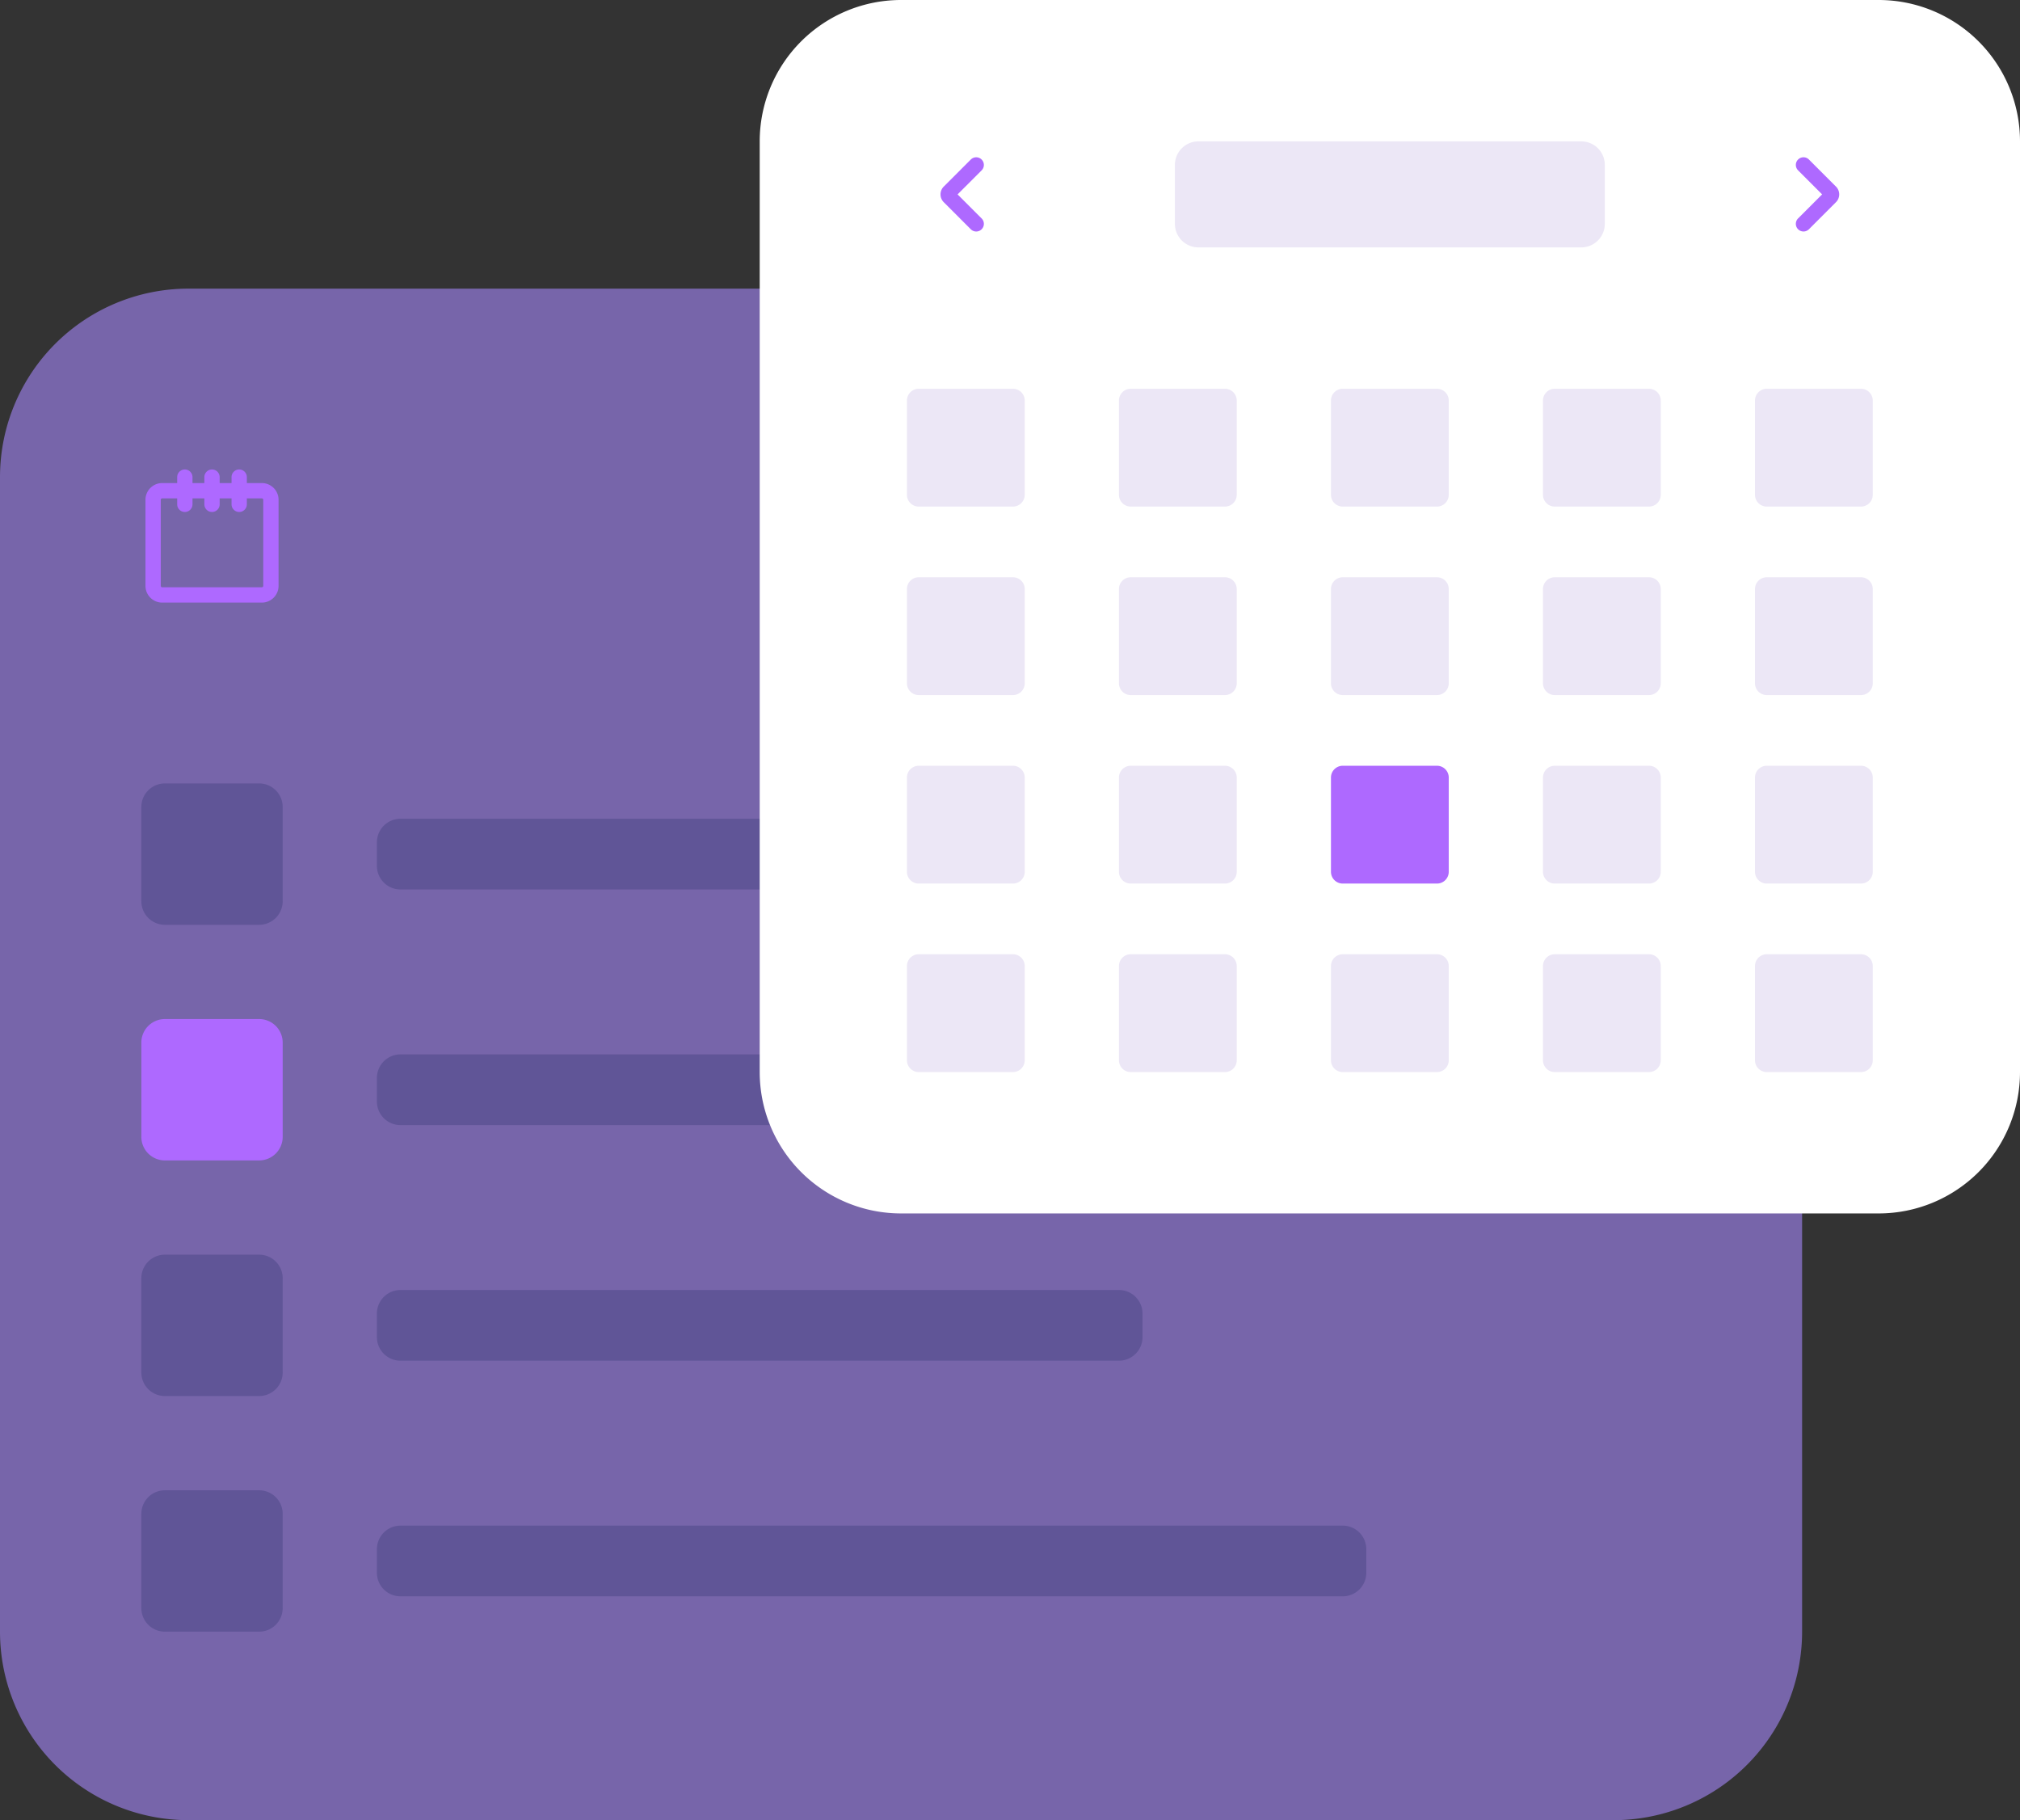
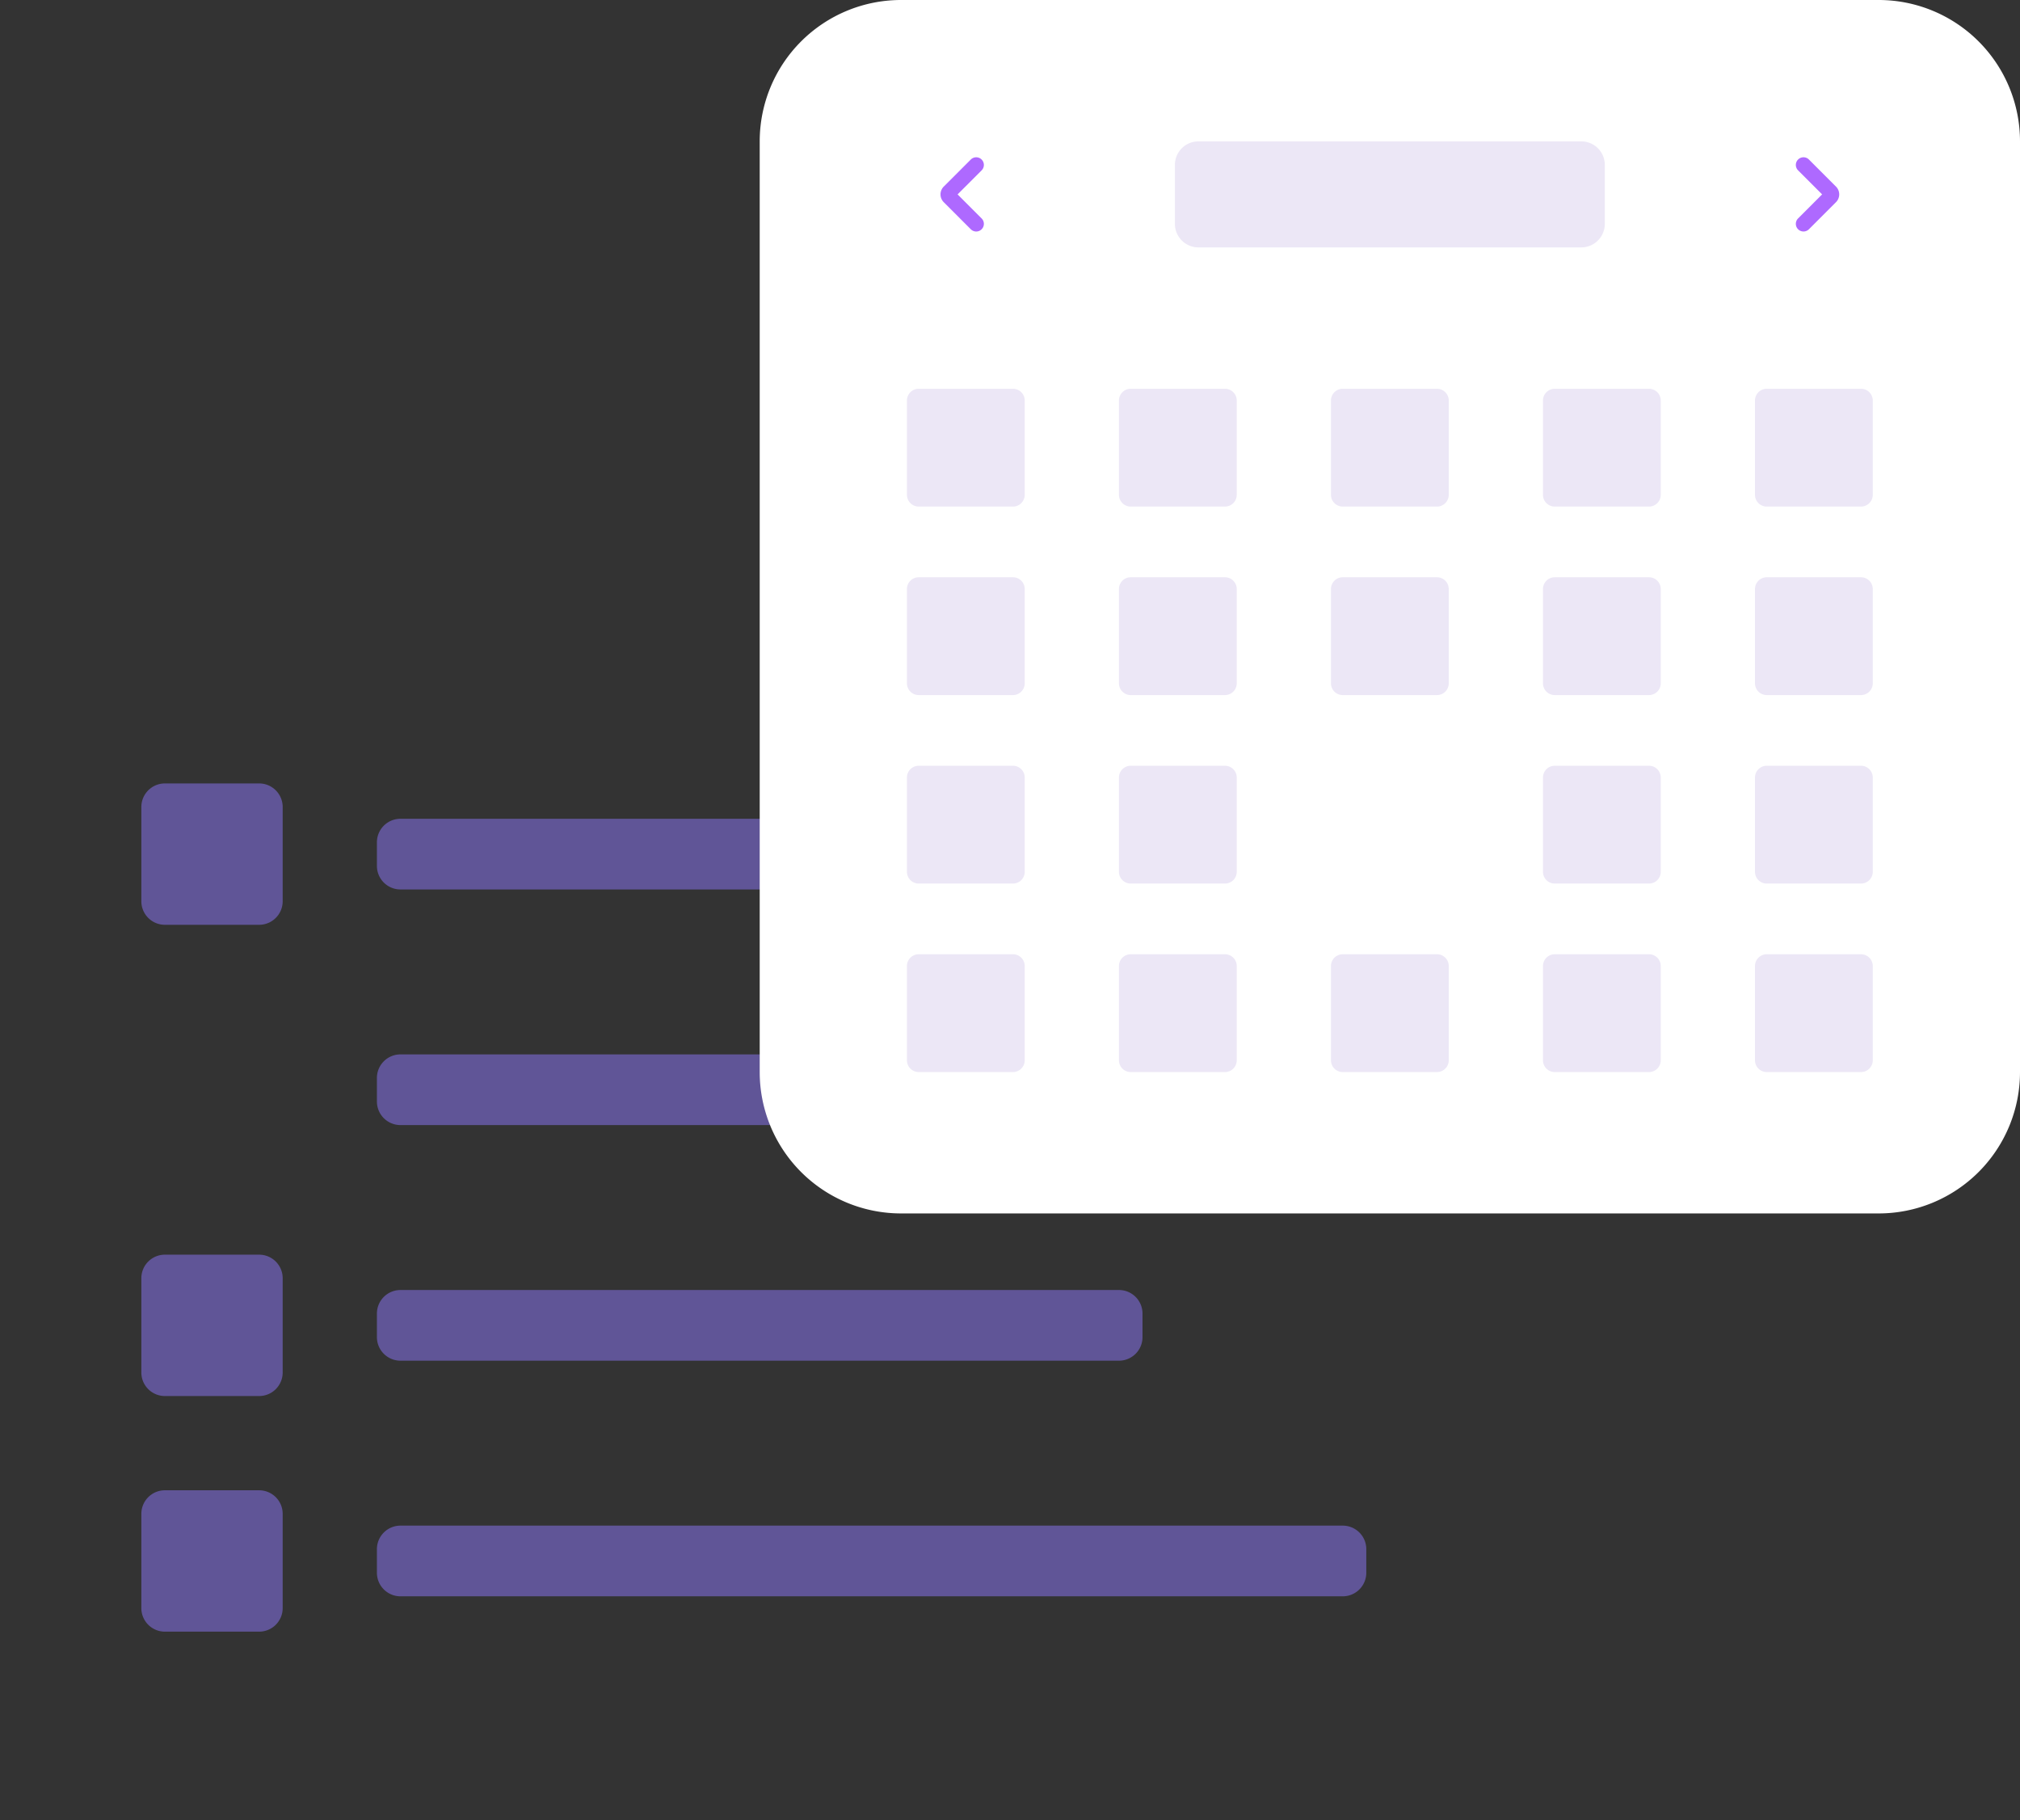
<svg xmlns="http://www.w3.org/2000/svg" width="343" height="309" viewBox="0 0 343 309">
  <rect x="0" y="0" width="343" height="309" fill="#333333" stroke="none" />
  <g id="modules-events" transform="translate(-15 -10)">
-     <path id="Path_47" data-name="Path 47" d="M32,0H274a32,32,0,0,1,32,32V228a32,32,0,0,1-32,32H32A32,32,0,0,1,0,228V32A32,32,0,0,1,32,0Z" transform="translate(15 59)" fill="#7765aa" />
-     <path id="Path_40" data-name="Path 40" d="M-2440.161-592.4a2.842,2.842,0,0,1-2.839-2.839v-14.615a2.842,2.842,0,0,1,2.839-2.839h2.546V-613.7a1.3,1.3,0,0,1,1.3-1.3,1.3,1.3,0,0,1,1.3,1.3v1.007H-2433V-613.7a1.3,1.3,0,0,1,1.3-1.3,1.3,1.3,0,0,1,1.3,1.3v1.007h2.015V-613.7a1.3,1.3,0,0,1,1.3-1.3,1.3,1.3,0,0,1,1.3,1.3v1.007h2.546a2.842,2.842,0,0,1,2.839,2.839v14.615a2.842,2.842,0,0,1-2.839,2.839Zm-.239-17.454v14.615a.239.239,0,0,0,.239.239h16.923a.24.24,0,0,0,.239-.239v-14.615a.239.239,0,0,0-.239-.238h-2.546v1.008a1.3,1.3,0,0,1-1.3,1.3,1.3,1.3,0,0,1-1.3-1.3v-1.008h-2.015v1.008a1.3,1.3,0,0,1-1.3,1.3,1.3,1.3,0,0,1-1.3-1.3v-1.008h-2.015v1.008a1.3,1.3,0,0,1-1.3,1.3,1.3,1.3,0,0,1-1.3-1.3v-1.008h-2.546A.238.238,0,0,0-2440.4-609.854Z" transform="translate(2482.7 704.7)" fill="#ae69ff" />
    <path id="Path_39" data-name="Path 39" d="M-2439-471a4,4,0,0,1-4-4v-16a4,4,0,0,1,4-4h16a4,4,0,0,1,4,4v16a4,4,0,0,1-4,4Zm40-6a4,4,0,0,1-4-4v-4a4,4,0,0,1,4-4h160a4,4,0,0,1,4,4v4a4,4,0,0,1-4,4Zm-40-34a4,4,0,0,1-4-4v-16a4,4,0,0,1,4-4h16a4,4,0,0,1,4,4v16a4,4,0,0,1-4,4Zm40-6a4,4,0,0,1-4-4v-4a4,4,0,0,1,4-4h122a4,4,0,0,1,4,4v4a4,4,0,0,1-4,4Zm0-40a4,4,0,0,1-4-4v-4a4,4,0,0,1,4-4h139a4,4,0,0,1,4,4v4a4,4,0,0,1-4,4Zm-40-34a4,4,0,0,1-4-4v-16a4,4,0,0,1,4-4h16a4,4,0,0,1,4,4v16a4,4,0,0,1-4,4Zm40-6a4,4,0,0,1-4-4v-4a4,4,0,0,1,4-4h181a4,4,0,0,1,4,4v4a4,4,0,0,1-4,4Z" transform="translate(2482 758)" fill="#605597" />
-     <path id="Path_41" data-name="Path 41" d="M4,0H20a4,4,0,0,1,4,4V20a4,4,0,0,1-4,4H4a4,4,0,0,1-4-4V4A4,4,0,0,1,4,0Z" transform="translate(39 183)" fill="#ae69ff" />
    <path id="Path_45" data-name="Path 45" d="M24,0H190a24,24,0,0,1,24,24V182a24,24,0,0,1-24,24H24A24,24,0,0,1,0,182V24A24,24,0,0,1,24,0Z" transform="translate(144 10)" fill="#fff" />
    <path id="Path_46" data-name="Path 46" d="M-2297.381-602.78a1.3,1.3,0,0,1,0-1.839l4.081-4.081-4.081-4.081a1.3,1.3,0,0,1,0-1.838,1.3,1.3,0,0,1,1.839,0l4.575,4.575a1.869,1.869,0,0,1,.415.6l.005.014a1.872,1.872,0,0,1,.148.73,1.867,1.867,0,0,1-.148.729l-.005.014a1.859,1.859,0,0,1-.415.6l-4.575,4.576a1.3,1.3,0,0,1-.919.381A1.3,1.3,0,0,1-2297.381-602.78Zm-140.476,0-4.574-4.576a1.86,1.86,0,0,1-.415-.6.066.066,0,0,0-.006-.014,1.884,1.884,0,0,1-.147-.729,1.888,1.888,0,0,1,.147-.73.084.084,0,0,0,.006-.013,1.864,1.864,0,0,1,.415-.6l4.574-4.575a1.3,1.3,0,0,1,1.839,0,1.3,1.3,0,0,1,0,1.838l-4.081,4.081,4.081,4.081a1.3,1.3,0,0,1,0,1.839,1.3,1.3,0,0,1-.92.381A1.3,1.3,0,0,1-2437.857-602.78Z" transform="translate(2617.7 651.7)" fill="#ae69ff" />
    <path id="Path_44" data-name="Path 44" d="M-2297-457a2,2,0,0,1-2-2v-16a2,2,0,0,1,2-2h16a2,2,0,0,1,2,2v16a2,2,0,0,1-2,2Zm-36,0a2,2,0,0,1-2-2v-16a2,2,0,0,1,2-2h16a2,2,0,0,1,2,2v16a2,2,0,0,1-2,2Zm-36,0a2,2,0,0,1-2-2v-16a2,2,0,0,1,2-2h16a2,2,0,0,1,2,2v16a2,2,0,0,1-2,2Zm-36,0a2,2,0,0,1-2-2v-16a2,2,0,0,1,2-2h16a2,2,0,0,1,2,2v16a2,2,0,0,1-2,2Zm-36,0a2,2,0,0,1-2-2v-16a2,2,0,0,1,2-2h16a2,2,0,0,1,2,2v16a2,2,0,0,1-2,2Zm144-32a2,2,0,0,1-2-2v-16a2,2,0,0,1,2-2h16a2,2,0,0,1,2,2v16a2,2,0,0,1-2,2Zm-36,0a2,2,0,0,1-2-2v-16a2,2,0,0,1,2-2h16a2,2,0,0,1,2,2v16a2,2,0,0,1-2,2Zm-72,0a2,2,0,0,1-2-2v-16a2,2,0,0,1,2-2h16a2,2,0,0,1,2,2v16a2,2,0,0,1-2,2Zm-36,0a2,2,0,0,1-2-2v-16a2,2,0,0,1,2-2h16a2,2,0,0,1,2,2v16a2,2,0,0,1-2,2Zm144-32a2,2,0,0,1-2-2v-16a2,2,0,0,1,2-2h16a2,2,0,0,1,2,2v16a2,2,0,0,1-2,2Zm-36,0a2,2,0,0,1-2-2v-16a2,2,0,0,1,2-2h16a2,2,0,0,1,2,2v16a2,2,0,0,1-2,2Zm-36,0a2,2,0,0,1-2-2v-16a2,2,0,0,1,2-2h16a2,2,0,0,1,2,2v16a2,2,0,0,1-2,2Zm-36,0a2,2,0,0,1-2-2v-16a2,2,0,0,1,2-2h16a2,2,0,0,1,2,2v16a2,2,0,0,1-2,2Zm-36,0a2,2,0,0,1-2-2v-16a2,2,0,0,1,2-2h16a2,2,0,0,1,2,2v16a2,2,0,0,1-2,2Zm144-32a2,2,0,0,1-2-2v-16a2,2,0,0,1,2-2h16a2,2,0,0,1,2,2v16a2,2,0,0,1-2,2Zm-36,0a2,2,0,0,1-2-2v-16a2,2,0,0,1,2-2h16a2,2,0,0,1,2,2v16a2,2,0,0,1-2,2Zm-36,0a2,2,0,0,1-2-2v-16a2,2,0,0,1,2-2h16a2,2,0,0,1,2,2v16a2,2,0,0,1-2,2Zm-36,0a2,2,0,0,1-2-2v-16a2,2,0,0,1,2-2h16a2,2,0,0,1,2,2v16a2,2,0,0,1-2,2Zm-36,0a2,2,0,0,1-2-2v-16a2,2,0,0,1,2-2h16a2,2,0,0,1,2,2v16a2,2,0,0,1-2,2Zm47.5-44a4,4,0,0,1-4-4v-10a4,4,0,0,1,4-4h65a4,4,0,0,1,4,4v10a4,4,0,0,1-4,4Z" transform="translate(2612 649)" fill="#ece7f6" />
-     <path id="Path_43" data-name="Path 43" d="M2,0H18a2,2,0,0,1,2,2V18a2,2,0,0,1-2,2H2a2,2,0,0,1-2-2V2A2,2,0,0,1,2,0Z" transform="translate(241 140)" fill="#ae69ff" />
  </g>
</svg>